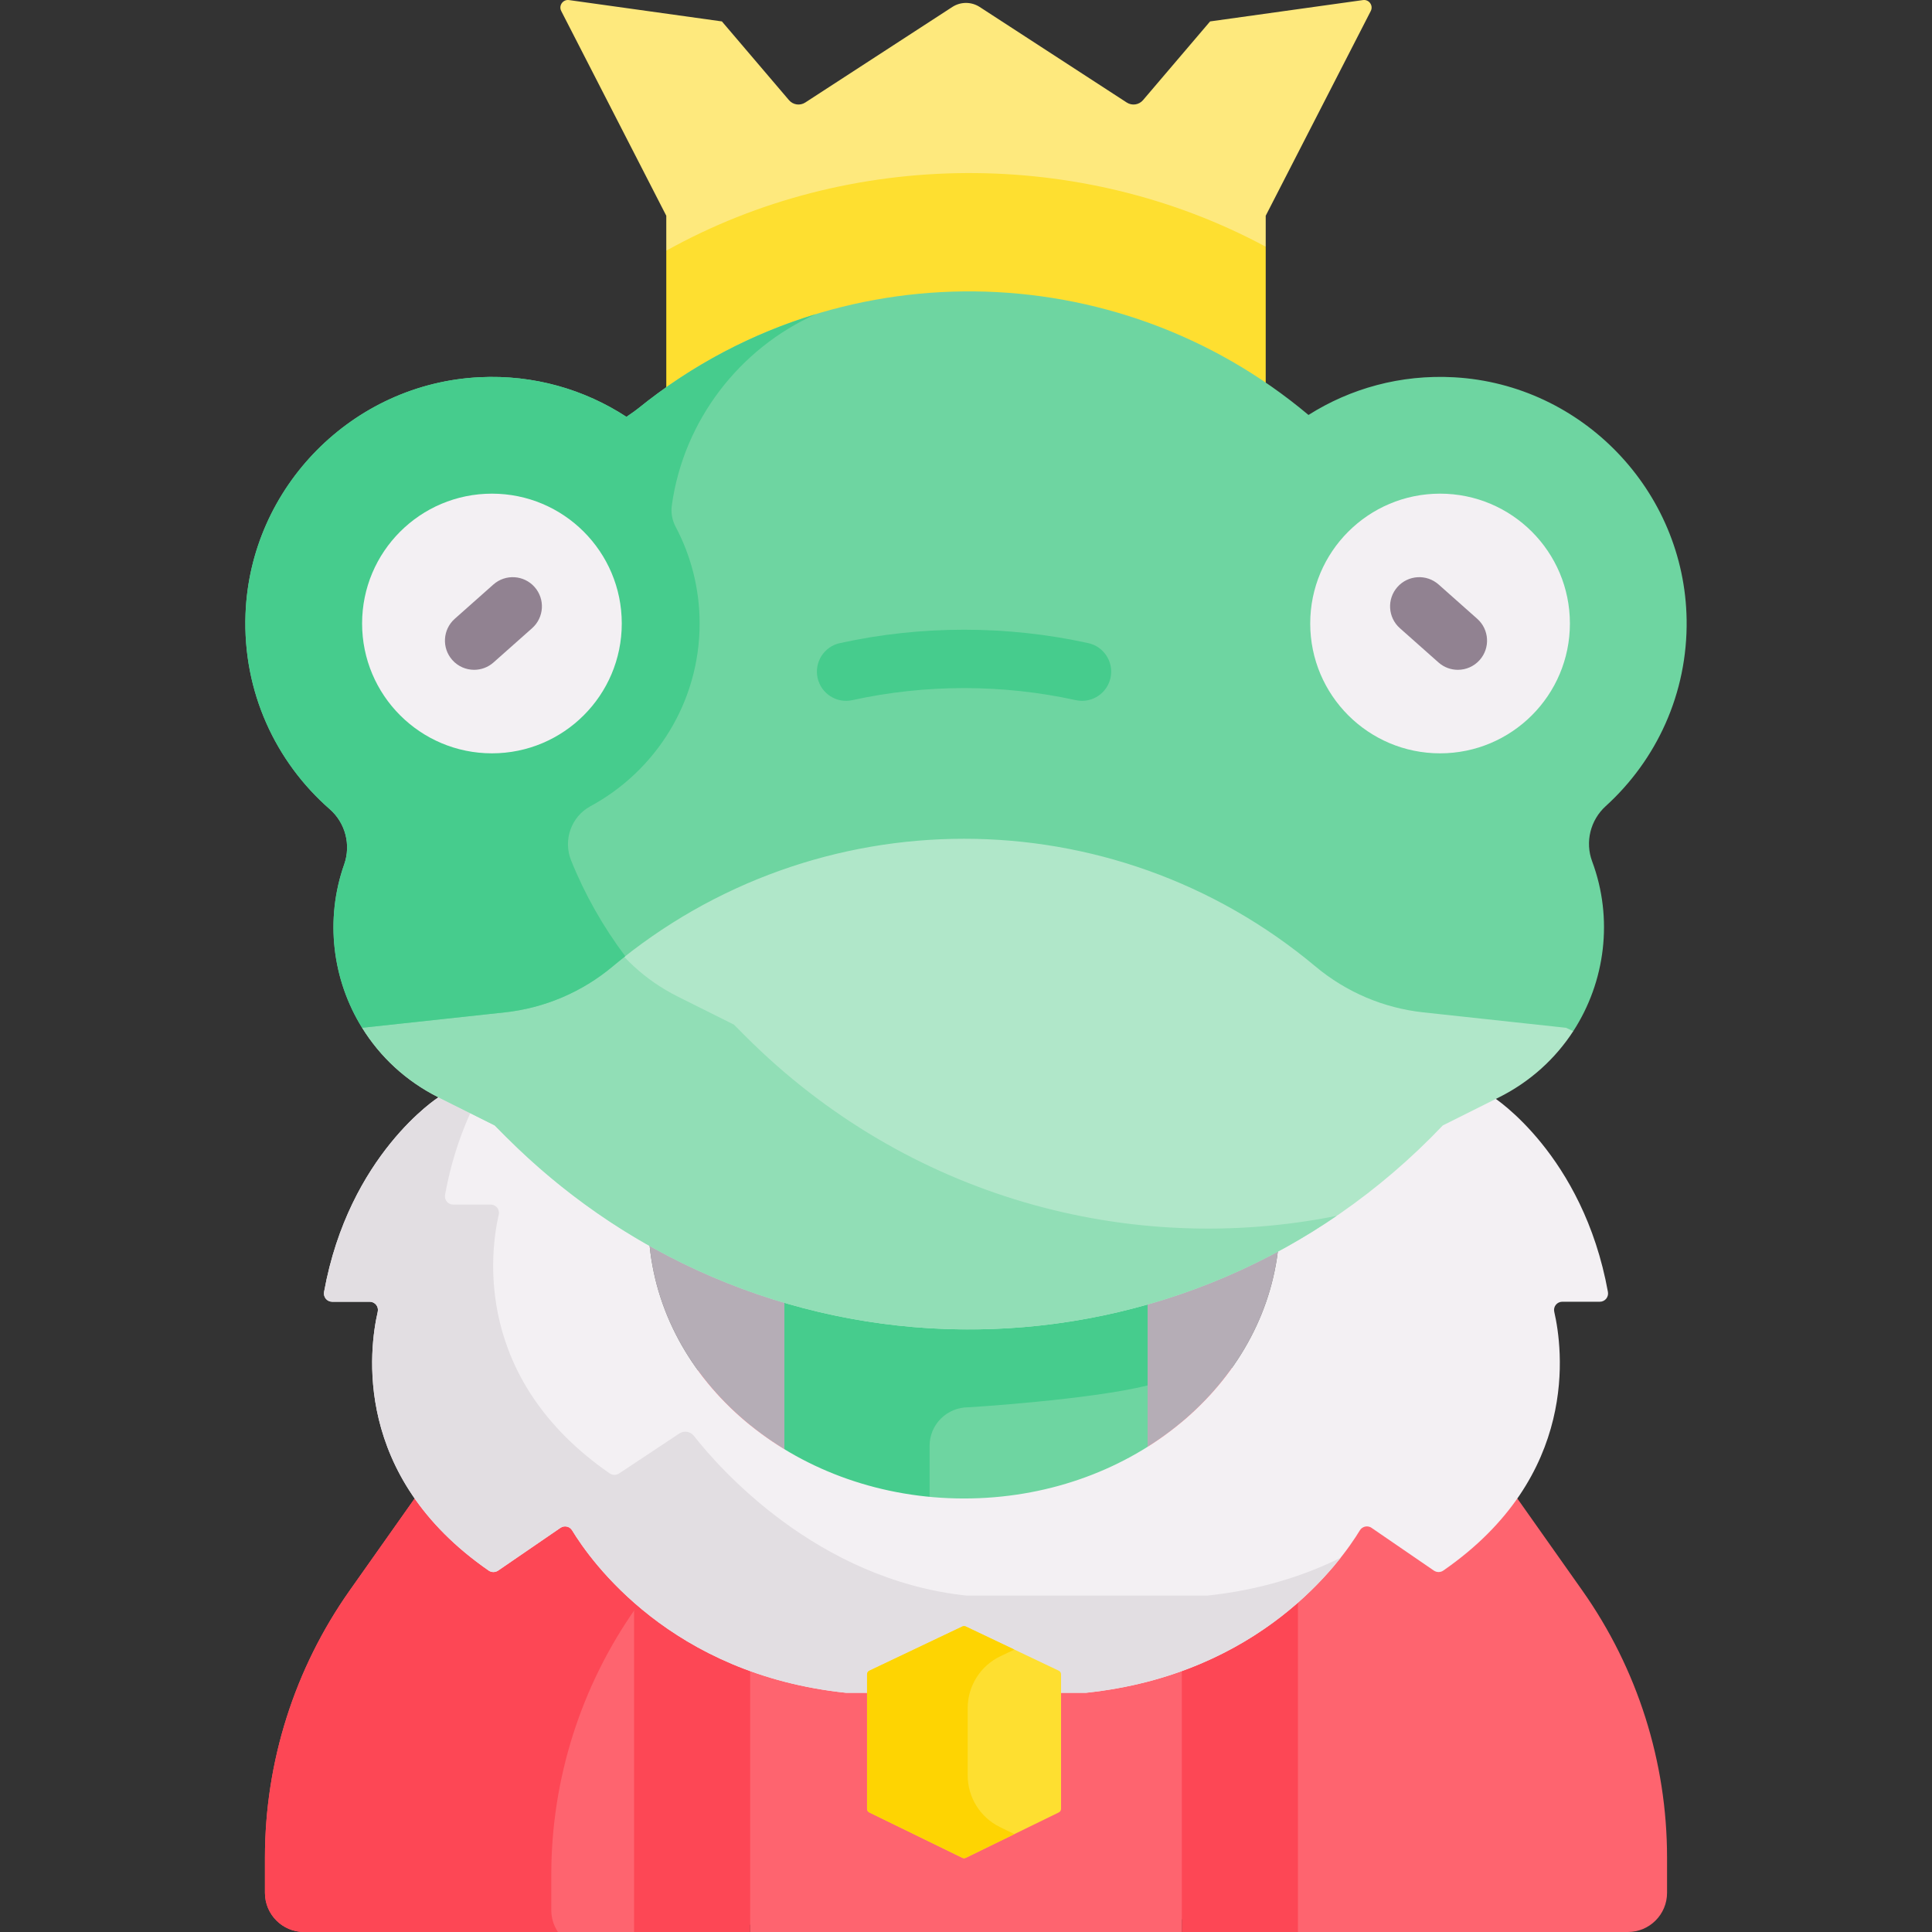
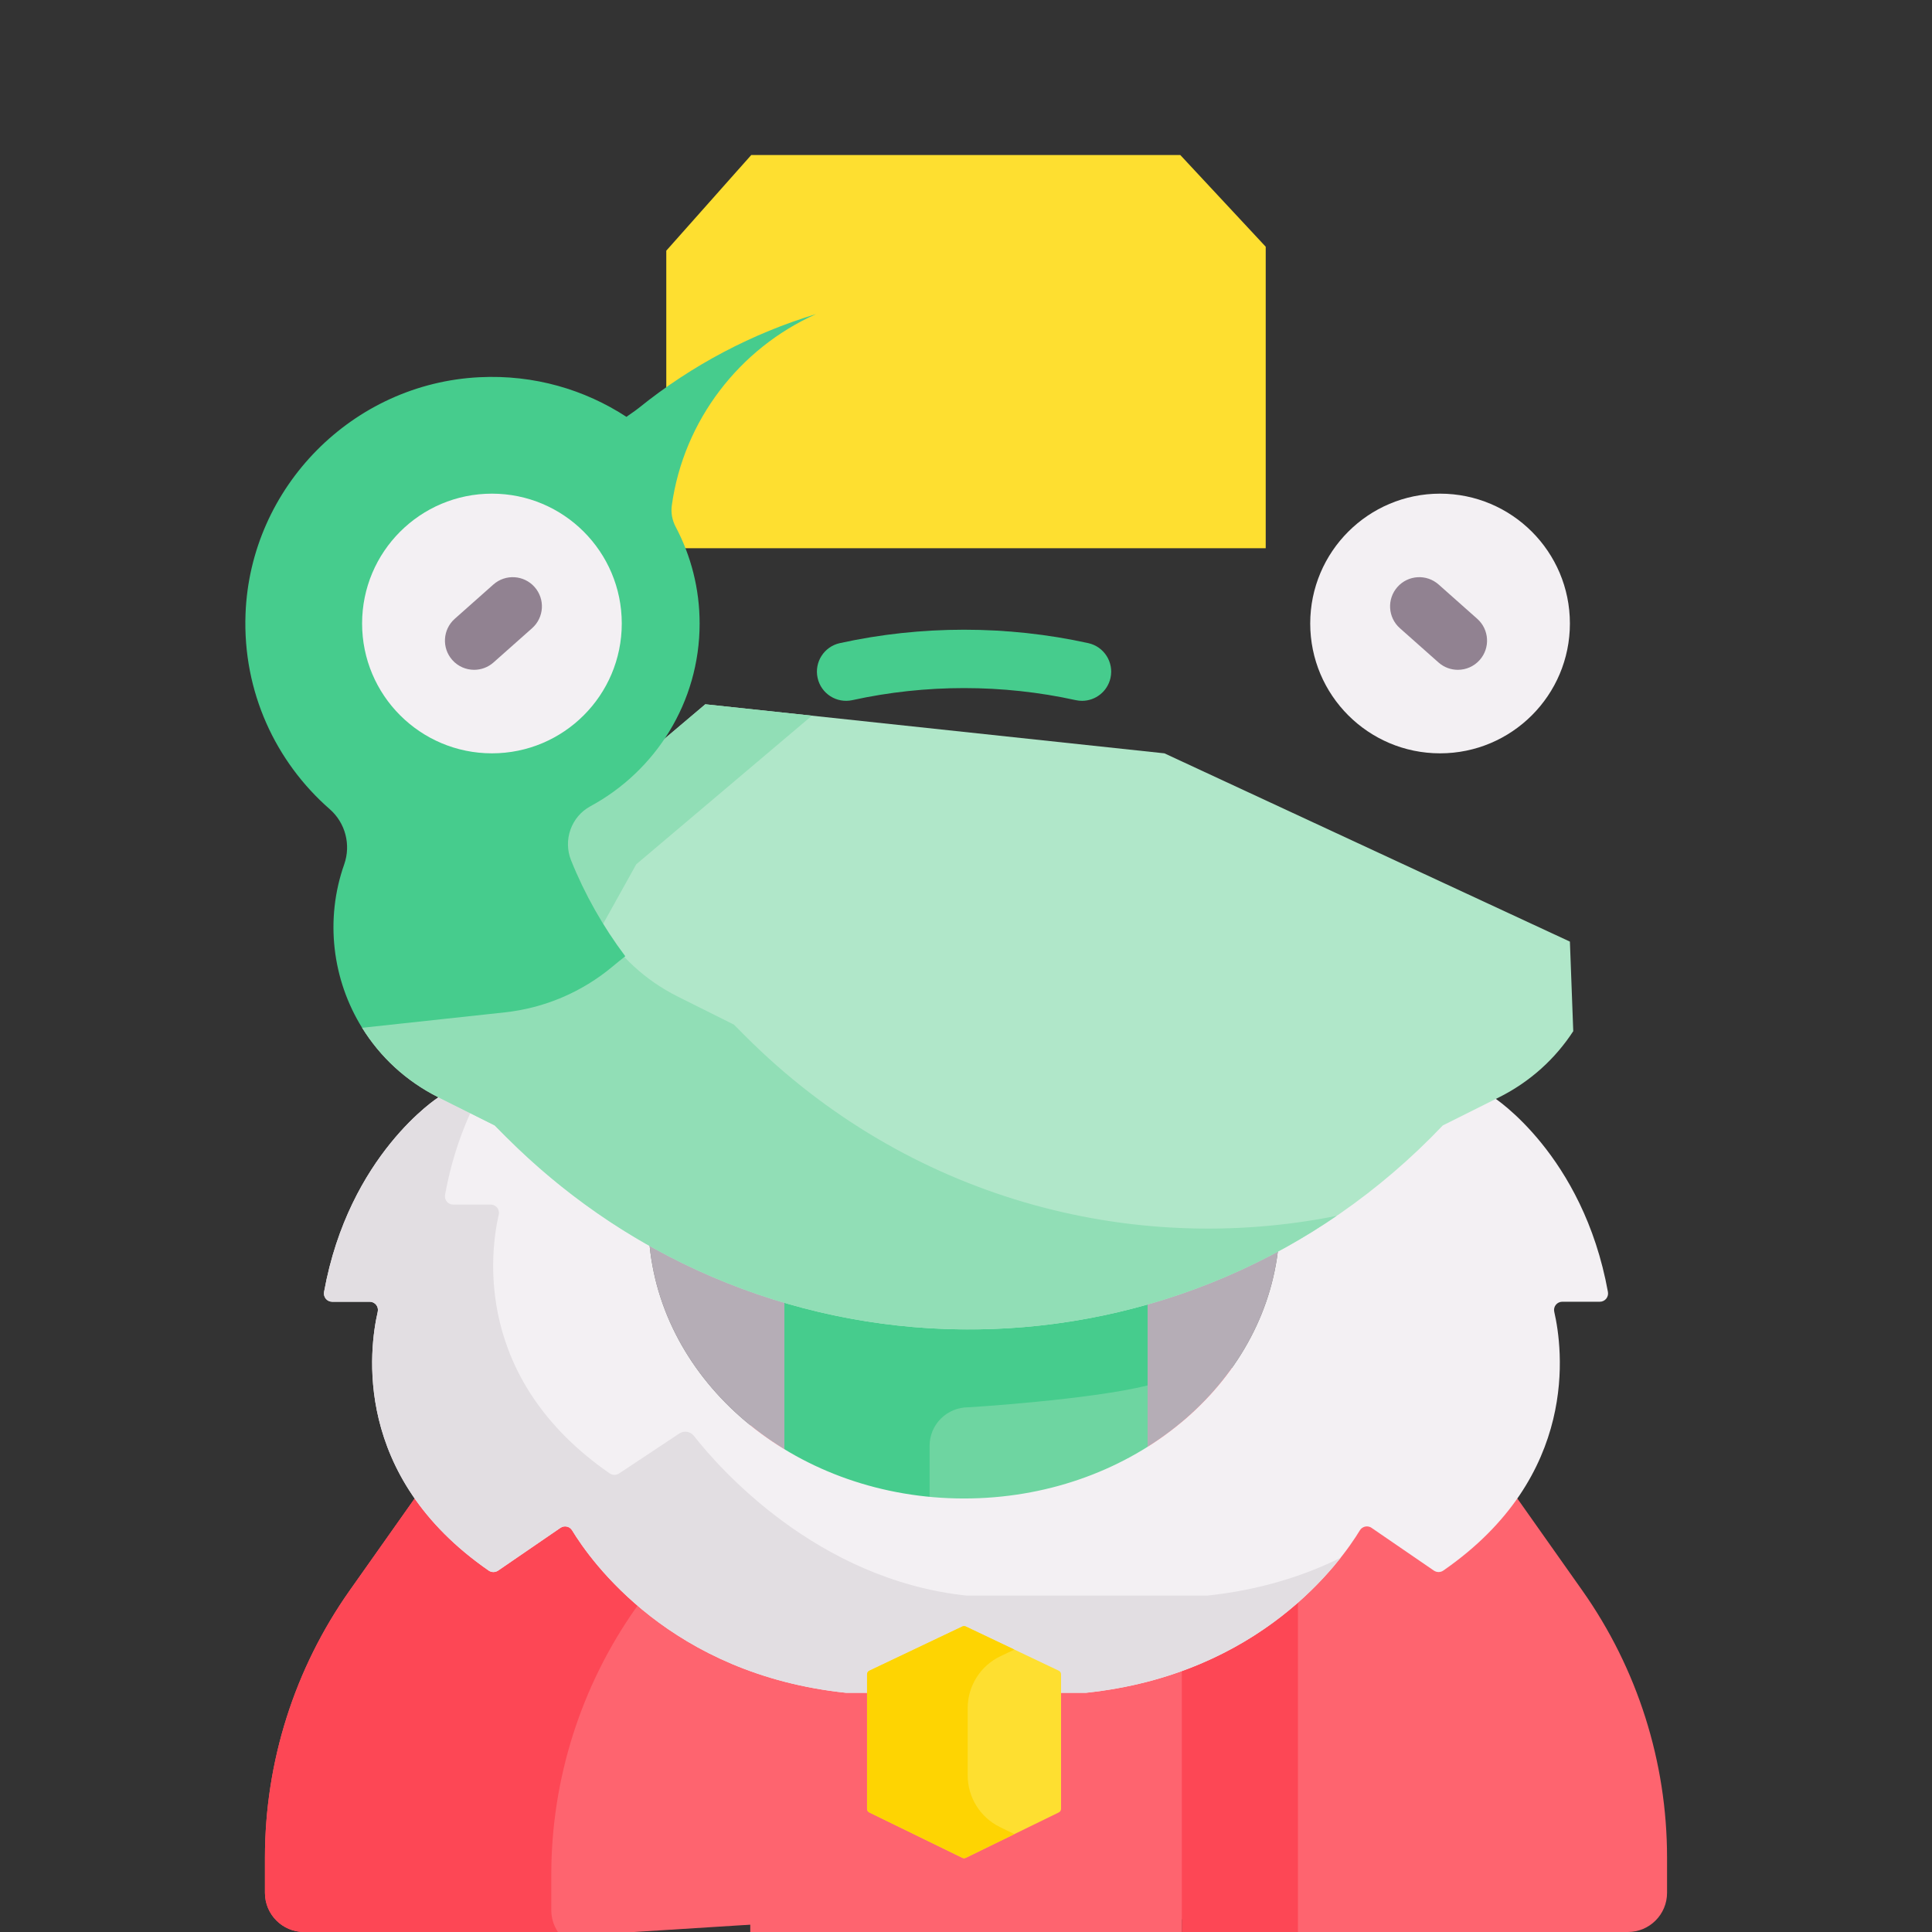
<svg xmlns="http://www.w3.org/2000/svg" id="Capa_1" enable-background="new 0 0 496.413 496.413" height="512" viewBox="0 0 496.413 496.413" width="512">
  <rect x="0" y="0" width="496.413" height="496.413" fill="#333333" stroke="none" />
  <g>
    <path d="m406.586 408.703-16.72-23.68s-39.3-30.25-41.64-32.59c-.38-.38-5.84-.63-14.74-.8l-60.856 44.755v93.383l60.856 6.642h84.79c5.556 0 10.06-4.504 10.06-10.06v-9.09c0-24.55-7.6-48.5-21.75-68.56z" fill="#fe646f" />
    <path d="m162.926 352.253c-10.49.11-16.86.18-16.86.18l-39.52 32.59-16.72 23.68c-14.15 20.06-21.75 44.01-21.75 68.56v9.09c0 5.556 4.504 10.06 10.06 10.06h84.79l105.27-6.642v-57.799z" fill="#fe646f" />
    <path d="m141.649 490.793v-9.09c0-24.55 7.6-48.5 21.75-68.56l16.72-23.68 15.292-12.611-32.485-24.6c-10.49.11-16.86.18-16.86.18l-39.52 32.59-16.72 23.68c-14.15 20.06-21.75 44.01-21.75 68.56v9.09c0 5.556 4.504 10.06 10.06 10.06h65.228c-1.083-1.604-1.715-3.537-1.715-5.619z" fill="#fd4755" />
    <g id="XMLID_1017_">
      <g>
        <path d="m333.486 351.633v144.78h-29.85v-145.01c11.83.02 22.13.09 29.85.23z" fill="#fd4755" />
-         <path d="m192.776 351.963v144.45h-29.85v-144.16c7.93-.09 18.2-.19 29.85-.29z" fill="#fd4755" />
        <path d="m303.636 351.403v145.01h-110.86v-144.45c33.37-.31 77.98-.63 110.86-.56z" fill="#fe646f" />
      </g>
    </g>
    <path d="m328.326 258.813v62.79c-4.44 35.67-38.83 63.42-80.62 63.42-42.36 0-77.11-28.52-80.78-64.88l4.27-55.19z" fill="#b5adb6" />
    <g>
      <path d="m201.546 287.933h93.32v127.189h-93.32z" fill="#6ed5a1" />
    </g>
    <path d="m303.267 39.831h-110.239l-21.832 24.582v76.45h154.02v-77.47z" fill="#fedf30" />
    <g id="XMLID_1006_">
      <g>
-         <path d="m352.209 2.83-26.993 52.602v7.96c-47.38-25.51-106.85-25.29-154.02 1.02v-8.98l-26.992-52.602c-.718-1.4.438-3.028 1.997-2.811l39.286 5.483 17.237 20.23c1.043 1.224 2.832 1.485 4.181.608l37.782-24.548c2.14-1.39 4.9-1.39 7.04 0l37.782 24.548c1.349.876 3.138.616 4.181-.608l17.237-20.23 39.286-5.483c1.557-.217 2.714 1.411 1.996 2.811z" fill="#fee97d" />
-       </g>
+         </g>
    </g>
    <g>
      <path d="m248.943 361.59c.007 0 31.107-1.911 45.923-5.618v-68.039h-93.32v127.189h93.32v-3.557h-56.014v-40.083c0-5.502 4.488-9.897 9.99-9.893z" fill="#46cc8d" />
      <g>
        <path d="m413.146 331.953c.24 1.31-.75 2.52-2.08 2.52h-9.65c-1.36 0-2.37 1.26-2.06 2.59 2.15 9.35 6.62 42.19-28.52 66.49-.72.5-1.68.49-2.41 0l-16.01-10.98c-1-.69-2.37-.4-3.01.64-4.77 7.86-25.35 37.02-70.4 41.74h-61.6c-45.05-4.72-65.63-33.88-70.4-41.74-.64-1.04-2.01-1.33-3.01-.64l-16.01 10.98c-.73.49-1.69.5-2.41 0-35.14-24.3-30.67-57.14-28.52-66.49.31-1.33-.7-2.59-2.06-2.59h-9.65c-1.33 0-2.32-1.21-2.08-2.52 6.4-35.32 29.39-50 29.39-50l58.54-17-4.27 55.19c3.67 36.36 38.42 64.88 80.78 64.88 41.79 0 76.18-27.75 80.62-63.42v-62.79l55.43 23.14s22.99 14.68 29.39 50z" fill="#f3f0f3" />
      </g>
      <g>
        <g>
          <path d="m248.5 409.988h61.6c13.607-1.426 24.976-5.091 34.356-9.716-9.208 11.656-29.563 30.921-65.451 34.681h-61.6c-45.05-4.72-65.63-33.88-70.4-41.74-.64-1.04-2.01-1.33-3.01-.64l-16.01 10.98c-.73.49-1.69.5-2.41 0-35.14-24.3-30.67-57.14-28.52-66.49.31-1.33-.7-2.59-2.06-2.59h-9.65c-1.33 0-2.32-1.21-2.08-2.52 6.4-35.32 29.39-50 29.39-50l12.115-3.518c-4.332 7.393-8.287 16.83-10.411 28.553-.24 1.31.75 2.52 2.08 2.52h9.65c1.36 0 2.37 1.26 2.06 2.59-2.15 9.35-6.62 42.19 28.52 66.49.72.5 1.68.49 2.41 0l15.472-10.262c1.215-.806 2.84-.541 3.739.607 6.293 8.031 31.468 36.996 70.21 41.055z" fill="#e2dee2" />
        </g>
      </g>
      <path d="m403.374 241.938-104.187-48.375-117.964-12.602-79.213 67.011-8.965 16.11c4.57 7.39 11.2 13.66 19.61 17.87l14.45 7.22 3.03 3.04c67.02 67.01 175.28 65.64 240.58-3.04l14.44-7.22c8.09-4.05 14.52-9.99 19.08-17z" fill="#b0e7c9" />
      <path d="m191.607 266.311-3.03-3.04-14.45-7.22c-8.41-4.21-15.04-10.48-19.61-17.87l8.965-16.11 45.136-38.184-27.394-2.927-79.213 67.011-8.965 16.11c4.57 7.39 11.2 13.66 19.61 17.87l14.45 7.22 3.03 3.04c58.366 58.357 148.018 64.848 213.326 20.19-53.106 10.651-110.382-4.623-151.855-46.09z" fill="#91deb6" />
-       <path d="m433.366 159.203c.29 19-7.78 36.11-20.77 47.91-3.96 3.59-5.37 9.22-3.5 14.23 5.47 14.68 3.39 30.89-4.86 43.61l-1.86-.87-36.64-3.96c-5.11-.55-10.07-1.85-14.75-3.84-4.67-1.99-9.06-4.67-12.99-7.96-26.12-21.87-58.21-32.81-90.29-32.81s-64.17 10.94-90.29 32.81c-7.87 6.59-17.53 10.7-27.74 11.8l-36.63 3.96h-.01c-7.66-12.35-9.59-27.83-4.6-41.98 1.78-5.05.31-10.68-3.73-14.21-13.85-12.11-22.38-30.14-21.62-50.16 1.24-32.61 27.56-59.23 60.15-60.81 13.96-.69 26.98 3.17 37.74 10.19.18-.19 1.42-.89 3.08-2.23 50.39-40.71 122.57-39.89 172.15 1.74 10.73-6.79 23.63-10.45 37.44-9.68 32.96 1.85 59.21 29.25 59.72 62.26z" fill="#6ed5a1" />
    </g>
    <g>
      <path d="m209.671 80.705c-16.238 4.928-31.752 12.978-45.615 24.178-.948.765-2.9 2.04-3.08 2.23-10.76-7.02-23.78-10.88-37.74-10.19-32.59 1.58-58.91 28.2-60.15 60.81-.76 20.02 7.77 38.05 21.62 50.16 4.04 3.53 5.51 9.16 3.73 14.21-4.99 14.15-3.06 29.63 4.6 41.98h.01l36.63-3.96c10.21-1.1 19.87-5.21 27.74-11.8 1.07-.896 2.153-1.766 3.242-2.625-5.703-7.593-10.398-15.861-13.926-24.641-2.089-5.2.032-11.23 4.961-13.894 16.697-9.025 28.068-26.685 28.068-46.96 0-8.964-2.229-17.415-6.153-24.836-.89-1.682-1.256-3.598-.995-5.483 3.04-21.929 17.453-40.41 37.058-49.179z" fill="#46cc8d" />
      <circle cx="126.399" cy="160.202" fill="#f3f0f3" r="33.361" />
      <circle cx="370.013" cy="160.202" fill="#f3f0f3" r="33.361" />
      <g>
        <path d="m121.827 172.104c-2.07 0-4.13-.852-5.612-2.521-2.749-3.098-2.467-7.838.631-10.588l9.917-8.803c3.097-2.75 7.837-2.468 10.588.63 2.749 3.098 2.467 7.838-.631 10.588l-9.917 8.803c-1.428 1.267-3.205 1.891-4.976 1.891z" fill="#918291" />
      </g>
      <g>
        <path d="m374.585 172.104c-1.771 0-3.548-.623-4.976-1.891l-9.917-8.803c-3.098-2.75-3.38-7.49-.631-10.588 2.75-3.098 7.49-3.381 10.588-.63l9.917 8.803c3.098 2.75 3.38 7.49.631 10.588-1.482 1.669-3.543 2.521-5.612 2.521z" fill="#918291" />
      </g>
      <g>
        <path d="m278.018 180.073c-.534 0-1.076-.057-1.619-.177-18.77-4.132-38.615-4.132-57.385 0-4.052.892-8.047-1.668-8.937-5.712-.891-4.045 1.667-8.047 5.712-8.937 20.881-4.596 42.953-4.596 63.834 0 4.045.89 6.603 4.892 5.712 8.937-.771 3.502-3.873 5.889-7.317 5.889z" fill="#46cc8d" />
      </g>
      <path d="m247.255 477.347-23.895-11.657c-.354-.172-.578-.531-.578-.925v-34.562c0-.397.229-.759.587-.929l23.895-11.359c.28-.133.604-.133.884 0l23.895 11.359c.359.171.587.532.587.929v34.562c0 .393-.224.752-.578.925l-23.895 11.658c-.285.138-.617.138-.902-.001z" fill="#fedf30" />
      <path d="m256.943 469.458c-5.08-2.478-8.302-7.636-8.302-13.288v-17.275c0-5.706 3.284-10.904 8.438-13.353l3.557-1.691-12.488-5.936c-.28-.133-.604-.133-.884 0l-23.895 11.359c-.359.171-.587.532-.587.929v34.562c0 .393.224.752.578.925l23.895 11.658c.285.139.618.139.902 0l12.478-6.088z" fill="#fed402" />
    </g>
  </g>
</svg>